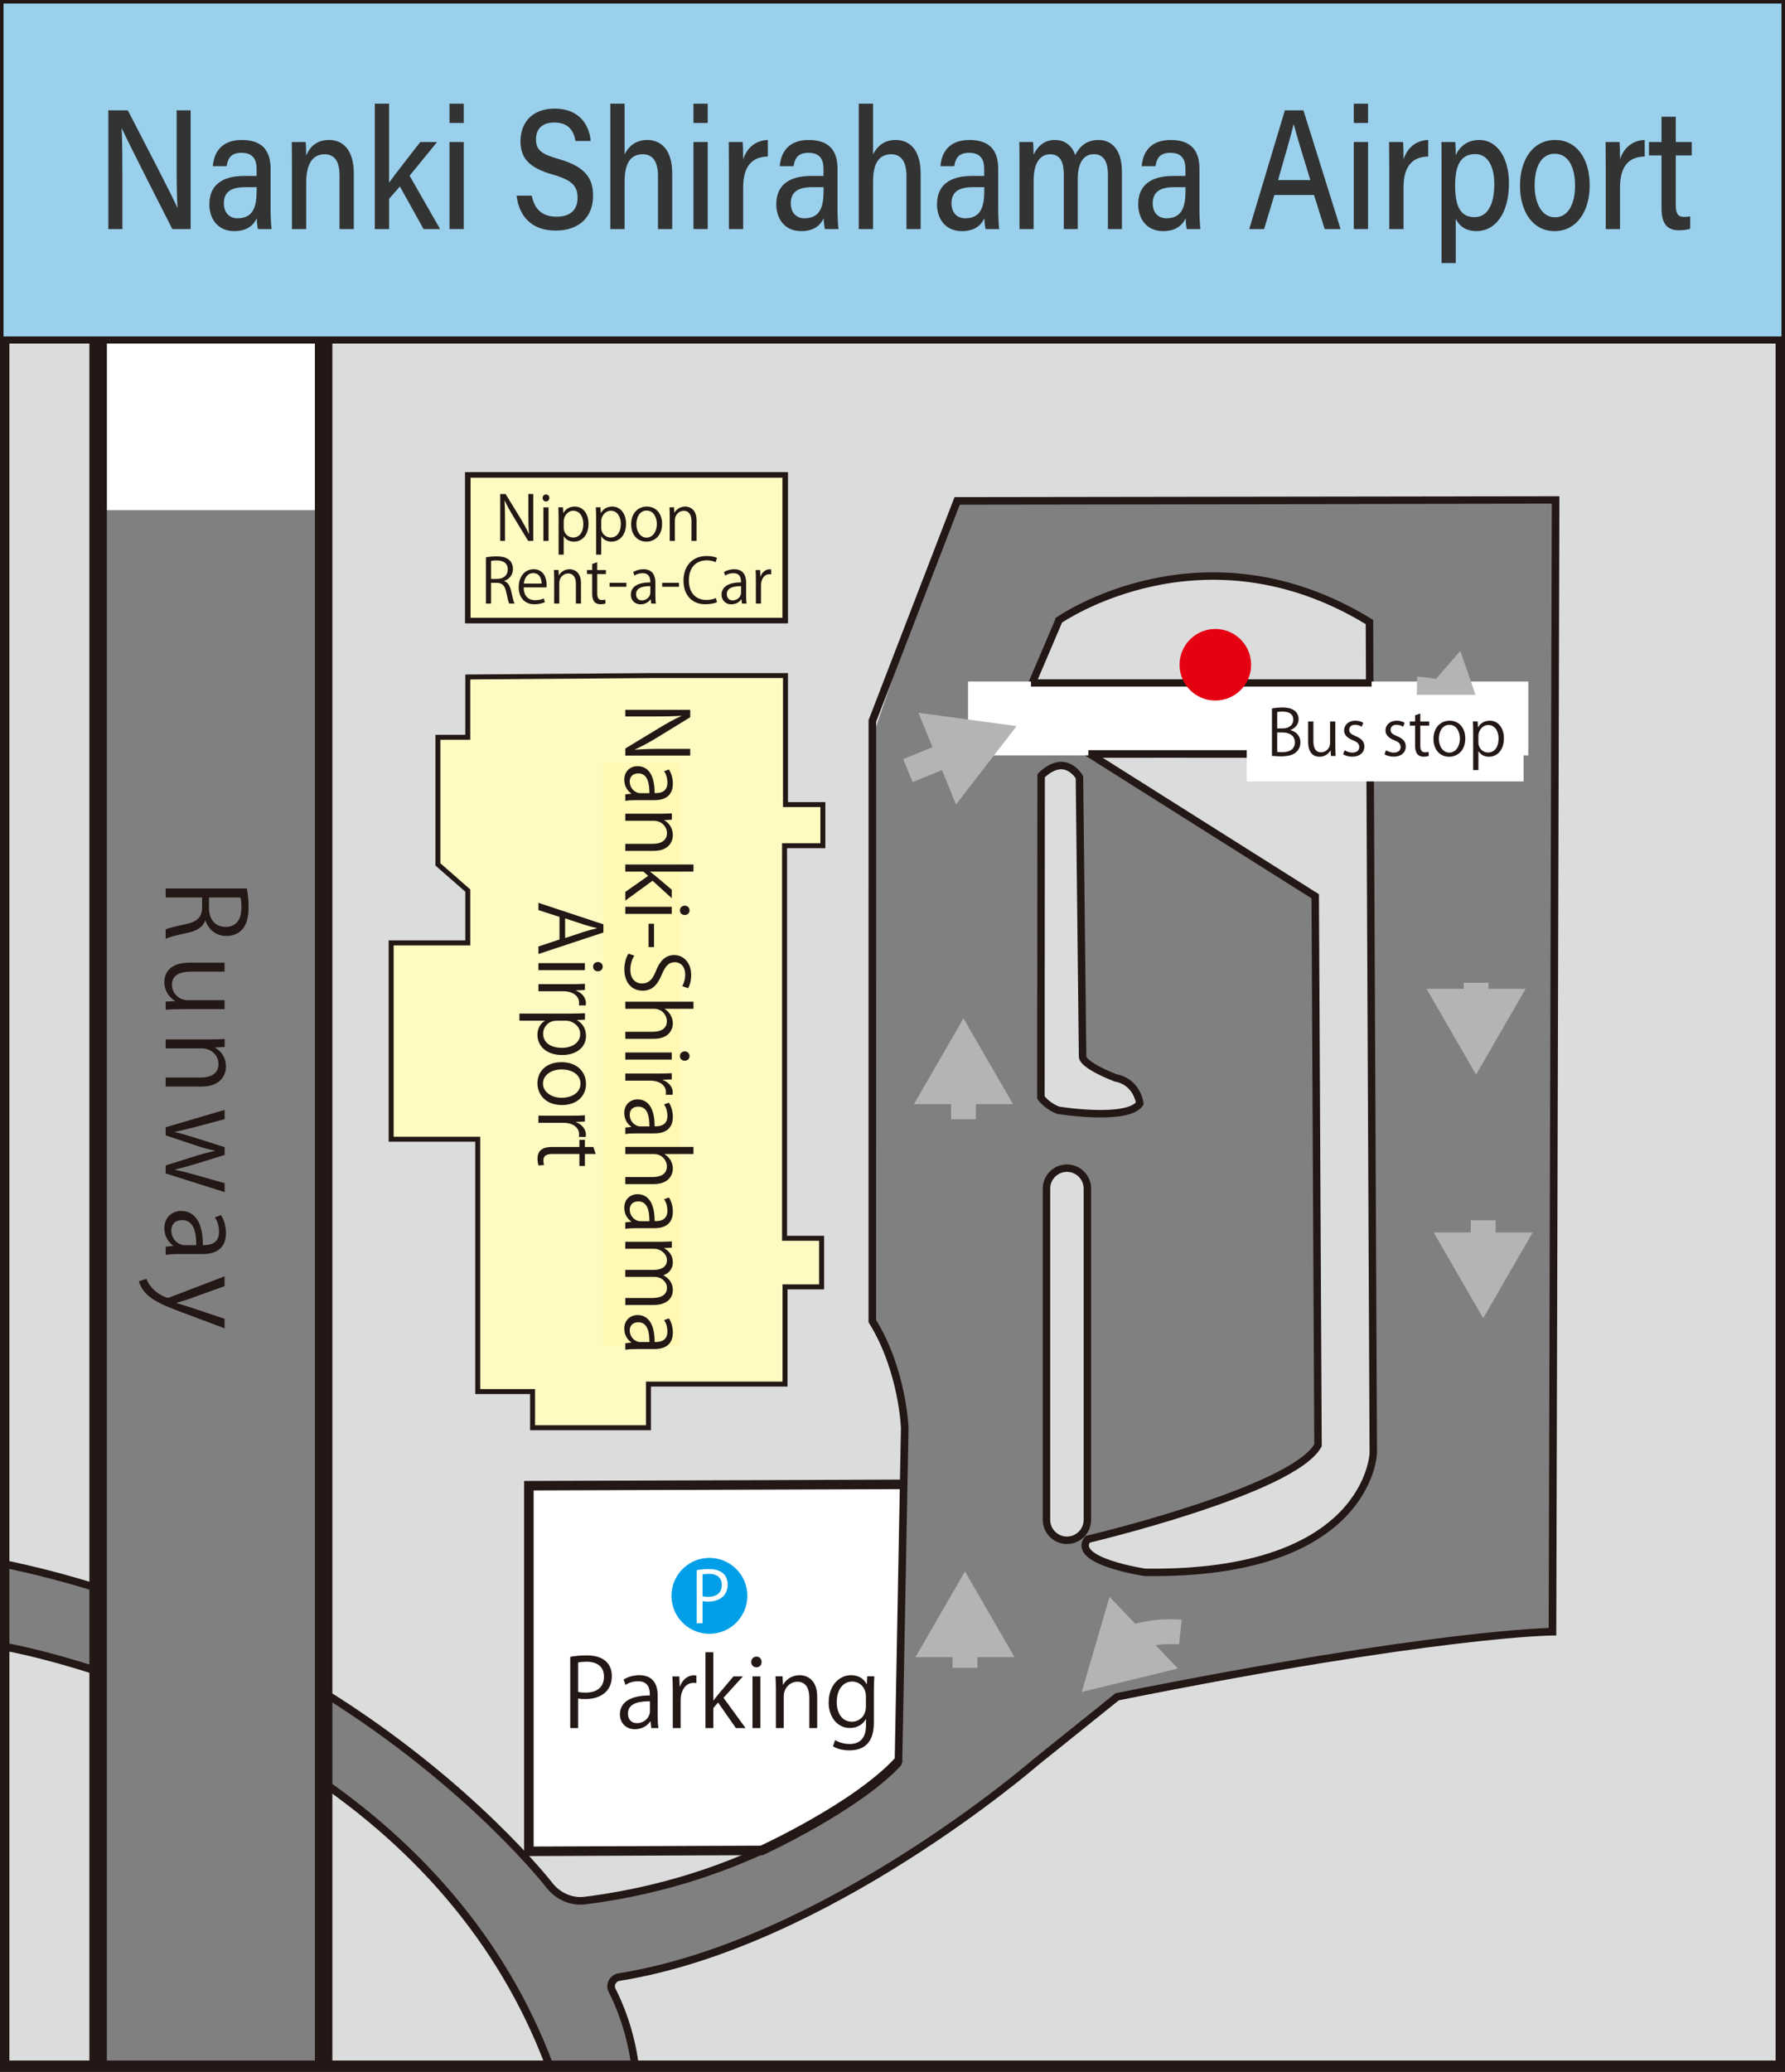
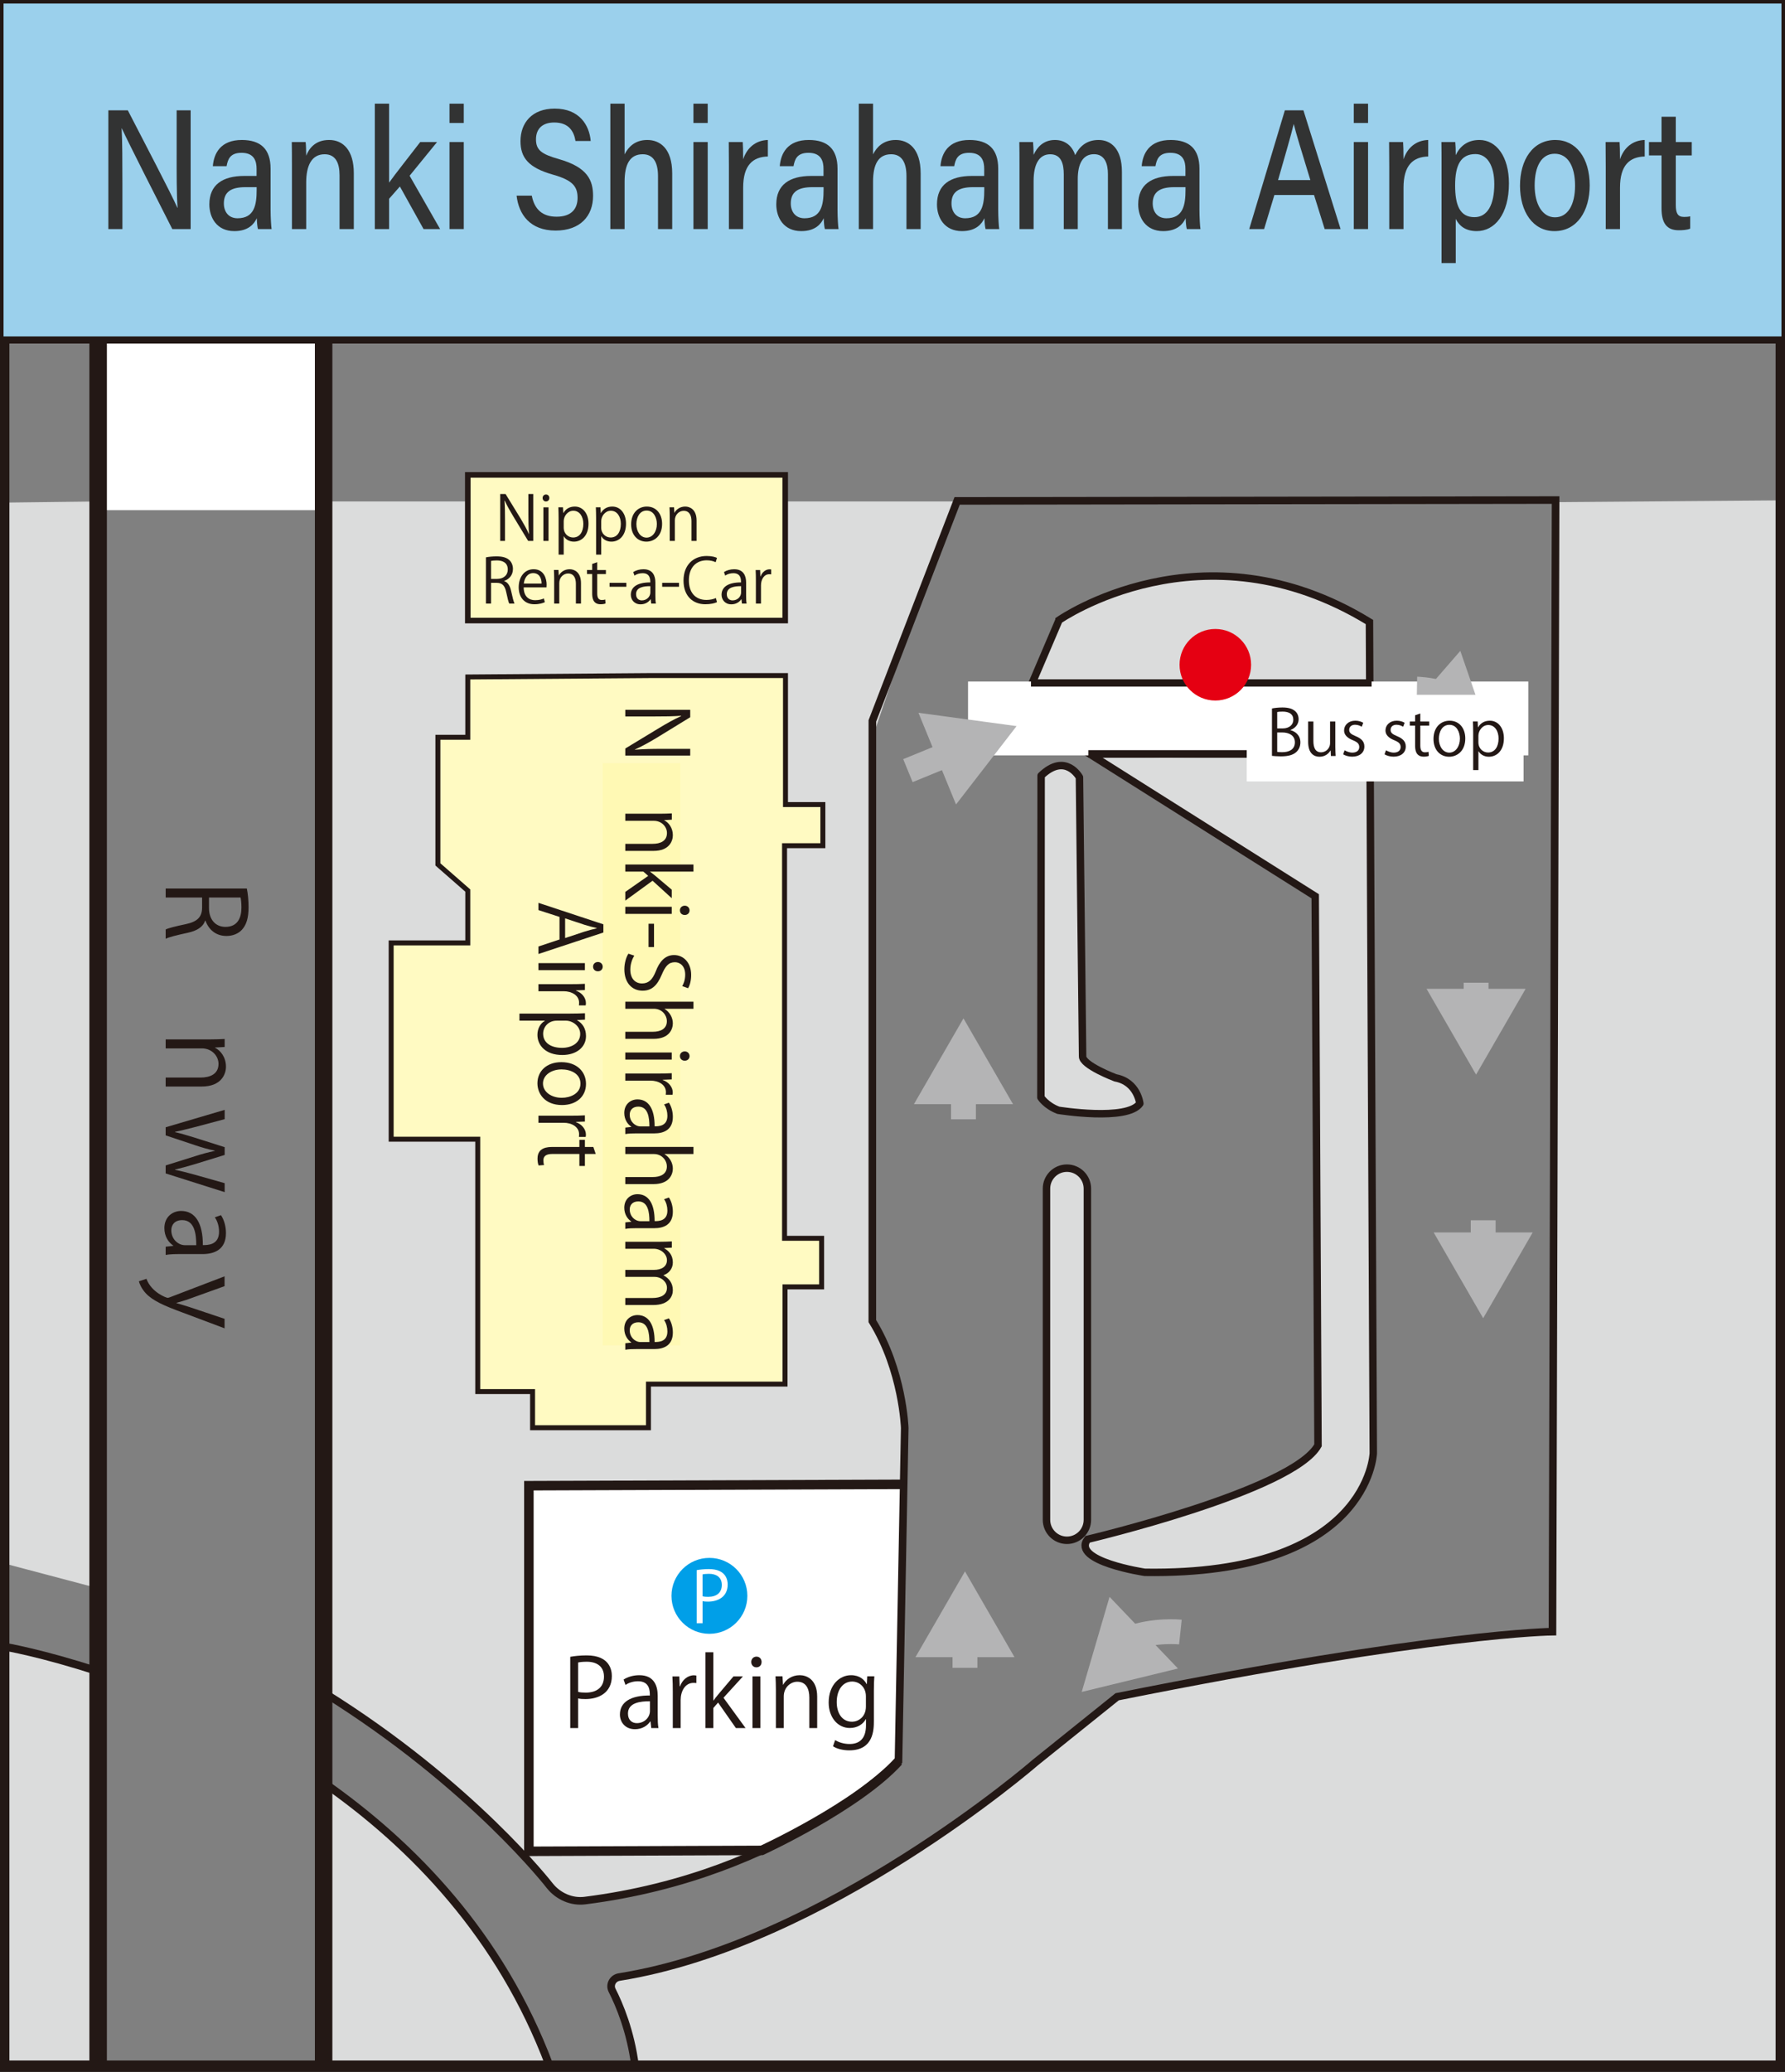
<svg xmlns="http://www.w3.org/2000/svg" id="_レイヤー_2" width="237" height="275" version="1.1" viewBox="0 0 237 275">
  <rect x="0" y="0" width="237" height="275" fill="#808080" stroke="none" />
  <defs>
    <style>
      .st0 {
        stroke-width: .992px;
      }

      .st0, .st1, .st2, .st3, .st4, .st5, .st6, .st7, .st8, .st9, .st10, .st11, .st12 {
        stroke: #231815;
      }

      .st0, .st3, .st13, .st9 {
        fill: #dbdcdc;
      }

      .st0, .st9 {
        stroke-linejoin: round;
      }

      .st14 {
        fill: #323333;
      }

      .st15 {
        fill: #231815;
      }

      .st1 {
        stroke-width: 1.009px;
      }

      .st1, .st2, .st3, .st4, .st5, .st6, .st7, .st8, .st10, .st11, .st12, .st16 {
        stroke-miterlimit: 10;
      }

      .st1, .st4, .st5, .st6, .st11, .st12, .st16 {
        fill: none;
      }

      .st2 {
        fill: #9bd0ec;
        stroke-width: .936px;
      }

      .st3, .st9 {
        stroke-width: .989px;
      }

      .st17, .st7 {
        fill: #fff;
      }

      .st4 {
        stroke-width: 1.045px;
      }

      .st5 {
        stroke-width: 2.322px;
      }

      .st18 {
        fill: #b4b4b5;
      }

      .st6 {
        stroke-width: 1.732px;
      }

      .st7 {
        stroke-width: 1.262px;
      }

      .st19 {
        fill: #009fe8;
      }

      .st8 {
        stroke-width: .659px;
      }

      .st8, .st10 {
        fill: #fffac2;
      }

      .st10 {
        stroke-width: .739px;
      }

      .st11 {
        stroke-width: .968px;
      }

      .st20 {
        fill: #fff9b4;
      }

      .st12 {
        stroke-width: 2.324px;
      }

      .st21 {
        fill: #c8c9ca;
      }

      .st22 {
        fill: #e50012;
      }

      .st16 {
        stroke: #b4b4b5;
        stroke-width: 3.297px;
      }
    </style>
  </defs>
-   <rect class="st13" x=".042" y="45.225" width="236.574" height="21.682" />
  <rect class="st17" x="13.618" y="45.523" width="28.749" height="22.191" />
  <path class="st13" d="M43.16,66.558l.061,158.235s15.896,9.767,29.068,24.631c0,0,2.026,3.349,5.597,2.811,0,0,20.128-3.1,30.078-10.143,0,0,9.504-5.839,11.331-8.32l.83-44.235s-.791-9.031-4.303-14.19l.052-77.539,6.45-18.977,4.586-12.272H43.16Z" />
  <path class="st13" d="M43.041,237.027l.148,36.896.323.262,29.199-.232s-5.499-13.571-11.2-20.045c0,0-11.481-13.59-18.471-16.88h.001Z" />
  <path class="st13" d="M.382,218.57s5.857.967,12.332,3.181l-.046,52.382H.546l-.164-55.564H.382Z" />
  <polygon class="st13" points=".382 66.713 .382 207.469 12.728 210.733 12.728 66.561 .382 66.713" />
  <path class="st13" d="M206.541,66.65l-.136,49.468-.101,36.779-.086,31.138-.07,25.439-.02,7.096s-29.73,2.249-57.798,8.641c0,0-37.982,34.063-65.671,37.128,0,0-2.338.009-1.222,2.169,0,0,2.233,4.204,2.879,9.85h152.302V66.41l-30.076.239h0Z" />
  <path class="st0" d="M138.232,102.953l-.028,42.706s.669,1.079,2.316,1.708c0,0,9.157,1.487,10.819-.896,0,0-.31-2.863-3.23-3.407,0,0-4.463-1.683-4.37-2.882l-.417-37.01s-1.837-3.354-5.091-.219h.001Z" />
  <path class="st4" d="M42.878,236.542c12.028,8.389,23.602,20.434,30.042,37.531" />
  <path class="st4" d="M42.878,236.542" />
  <path class="st4" d="M.615,218.57s4.961.84,12.372,3.271" />
  <rect class="st6" x=".382" y="44.728" width="236.235" height="229.63" />
  <polygon class="st8" points="86.427 89.668 104.292 89.668 104.292 106.79 109.255 106.79 109.255 112.249 104.168 112.249 104.168 164.357 109.09 164.357 109.09 170.808 104.23 170.808 104.23 183.711 86.096 183.711 86.096 189.501 70.711 189.501 70.711 184.704 63.433 184.704 63.433 151.206 51.936 151.206 51.936 125.152 62.109 125.152 62.109 118.204 58.139 114.73 58.139 97.857 62.109 97.857 62.109 89.854 86.427 89.668" />
  <path class="st9" d="M141.661,155.048h0c1.498,0,2.714,1.216,2.714,2.714v43.965c0,1.498-1.216,2.714-2.714,2.714h0c-1.498,0-2.715-1.217-2.715-2.715v-43.963c0-1.498,1.217-2.715,2.715-2.715Z" />
  <rect class="st20" x="80.02" y="101.295" width="10.301" height="77.272" />
  <g>
    <path class="st15" d="M83.022,100.289v-.94l4.537-2.75c.962-.576,1.924-1.131,2.874-1.549l-.011-.046c-1.097.079-2.105.091-3.598.091h-3.802v-.883h8.622v.984l-4.537,2.783c-1.03.612-1.924,1.109-2.818,1.505l.011.023c1.199-.091,2.229-.113,3.587-.113h3.756v.894h-8.622.001Z" />
-     <path class="st15" d="M84.494,106.206c-.51,0-1.042.012-1.472.091v-.86l.792-.091v-.034c-.486-.317-.927-.95-.927-1.821,0-1.176.86-1.799,1.754-1.799,1.483,0,2.286,1.291,2.275,3.576.52,0,1.697,0,1.697-1.404,0-.531-.148-1.086-.441-1.504l.644-.227c.329.498.521,1.188.521,1.878,0,1.743-1.234,2.195-2.456,2.195,0,0-2.387,0-2.387,0ZM86.224,105.279c0-1.165-.17-2.626-1.471-2.626-.792,0-1.143.499-1.143,1.064,0,.916.702,1.562,1.448,1.562h1.166Z" />
    <path class="st15" d="M83.022,112.939v-.939h3.644c1.006,0,1.889-.362,1.889-1.437,0-.804-.679-1.618-1.754-1.618h-3.779v-.94h4.583c.634,0,1.097-.022,1.596-.045v.836l-1.007.057v.023c.6.305,1.143,1.018,1.143,1.98,0,.769-.464,2.081-2.558,2.081h-3.756v.002Z" />
    <path class="st15" d="M83.022,119.535v-1.154l3.044-2.128-.645-.565h-2.399v-.94h9.052v.94h-5.759v.022c.214.148.486.362.69.532l2.184,1.845v1.131l-2.546-2.319-3.621,2.637h0Z" />
    <path class="st15" d="M83.022,121.3v-.94h6.166v.94h-6.166ZM90.275,120.824c0-.362.283-.611.645-.611.351,0,.634.26.634.622,0,.373-.283.611-.634.611-.395,0-.645-.26-.645-.622Z" />
    <path class="st15" d="M86.835,122.611v3.09h-.724v-3.09h.724Z" />
    <path class="st15" d="M90.58,130.883c.159-.249.396-.792.396-1.516,0-1.199-.735-1.653-1.357-1.653-.85,0-1.279.521-1.766,1.675-.588,1.392-1.301,2.105-2.534,2.105-1.368,0-2.421-.996-2.421-2.851,0-.781.238-1.629.543-2.06l.781.261c-.305.463-.532,1.154-.532,1.855,0,1.155.623,1.834,1.55,1.834.849,0,1.369-.464,1.821-1.584.486-1.302,1.245-2.185,2.432-2.185,1.313,0,2.275,1.064,2.275,2.637,0,.815-.203,1.437-.408,1.765l-.781-.282h0Z" />
    <path class="st15" d="M83.022,137.887v-.939h3.644c1.006,0,1.878-.362,1.878-1.426,0-.724-.6-1.629-1.731-1.629h-3.791v-.94h9.052v.94h-3.835v.022c.679.408,1.097,1.154,1.097,1.912s-.464,2.059-2.558,2.059h-3.756Z" />
    <path class="st15" d="M83.022,140.637v-.94h6.166v.94h-6.166ZM90.275,140.162c0-.362.283-.611.645-.611.351,0,.634.26.634.622,0,.373-.283.611-.634.611-.395,0-.645-.26-.645-.622Z" />
    <path class="st15" d="M88.396,145.309c.011-.102.023-.203.023-.34,0-1.017-1.007-1.538-2.048-1.538h-3.35v-.94h4.323c.656,0,1.256-.011,1.844-.045v.825l-1.187.046v.034c.769.271,1.324.916,1.324,1.674,0,.102-.023.181-.034.283h-.895Z" />
    <path class="st15" d="M84.494,150.434c-.51,0-1.042.011-1.472.091v-.86l.792-.091v-.033c-.486-.318-.927-.951-.927-1.822,0-1.176.86-1.798,1.754-1.798,1.483,0,2.286,1.289,2.275,3.575.52,0,1.697,0,1.697-1.403,0-.532-.148-1.086-.441-1.505l.644-.227c.329.498.521,1.187.521,1.878,0,1.743-1.234,2.195-2.456,2.195h-2.387,0ZM86.224,149.507c0-1.165-.17-2.626-1.471-2.626-.792,0-1.143.499-1.143,1.064,0,.916.702,1.562,1.448,1.562h1.166Z" />
    <path class="st15" d="M83.022,157.167v-.939h3.644c1.006,0,1.878-.362,1.878-1.426,0-.724-.6-1.629-1.731-1.629h-3.791v-.94h9.052v.94h-3.835v.022c.679.408,1.097,1.154,1.097,1.912s-.464,2.059-2.558,2.059h-3.756Z" />
    <path class="st15" d="M84.494,163.017c-.51,0-1.042.012-1.472.091v-.86l.792-.091v-.034c-.486-.317-.927-.95-.927-1.821,0-1.176.86-1.799,1.754-1.799,1.483,0,2.286,1.291,2.275,3.576.52,0,1.697,0,1.697-1.404,0-.531-.148-1.086-.441-1.504l.644-.227c.329.498.521,1.188.521,1.878,0,1.743-1.234,2.195-2.456,2.195h-2.387,0ZM86.224,162.089c0-1.165-.17-2.626-1.471-2.626-.792,0-1.143.499-1.143,1.064,0,.916.702,1.562,1.448,1.562h1.166Z" />
    <path class="st15" d="M83.022,173.211v-.927h3.564c1.199,0,1.969-.43,1.969-1.357,0-.759-.713-1.448-1.652-1.448h-3.882v-.928h3.802c.985,0,1.731-.419,1.731-1.289,0-.803-.792-1.516-1.754-1.516h-3.779v-.928h4.583c.634,0,1.086-.022,1.596-.045v.825l-.996.057v.034c.6.339,1.132.905,1.132,1.878,0,.803-.498,1.426-1.234,1.686v.022c.736.408,1.234,1.03,1.234,1.98,0,.759-.486,1.957-2.602,1.957h-3.712Z" />
    <path class="st15" d="M84.494,179.06c-.51,0-1.042.011-1.472.091v-.86l.792-.091v-.033c-.486-.318-.927-.951-.927-1.822,0-1.176.86-1.798,1.754-1.798,1.483,0,2.286,1.289,2.275,3.575.52,0,1.697,0,1.697-1.403,0-.532-.148-1.086-.441-1.505l.644-.227c.329.498.521,1.187.521,1.878,0,1.743-1.234,2.195-2.456,2.195h-2.387,0ZM86.224,178.132c0-1.165-.17-2.626-1.471-2.626-.792,0-1.143.499-1.143,1.064,0,.916.702,1.562,1.448,1.562h1.166Z" />
    <path class="st15" d="M71.492,126.622v-.995l2.794-.928v-2.998l-2.794-.905v-.962l8.622,2.851v1.086s-8.622,2.851-8.622,2.851ZM75.033,124.507l2.558-.849c.589-.181,1.132-.328,1.64-.441v-.034c-.521-.113-1.064-.271-1.607-.43l-2.591-.86v2.613h0Z" />
    <path class="st15" d="M71.492,128.773v-.94h6.166v.94h-6.166ZM78.745,128.297c0-.362.283-.611.645-.611.35,0,.633.26.633.622,0,.373-.283.611-.633.611-.396,0-.645-.26-.645-.622Z" />
    <path class="st15" d="M76.867,133.445c.011-.102.022-.203.022-.34,0-1.017-1.007-1.538-2.048-1.538h-3.349v-.94h4.322c.656,0,1.256-.011,1.845-.045v.825l-1.188.046v.034c.77.271,1.324.916,1.324,1.674,0,.102-.022.181-.033.283h-.895Z" />
    <path class="st15" d="M76.618,135.414c.758.43,1.187,1.143,1.187,2.105,0,1.459-1.255,2.511-3.145,2.511-2.262,0-3.304-1.323-3.304-2.681,0-.814.374-1.494.985-1.856v-.022h-3.372v-.94h6.709c.803,0,1.426-.022,1.991-.045v.849l-1.052.057v.022h.001ZM73.947,135.471c-1.198,0-1.833.894-1.833,1.731,0,1.211,1.041,1.878,2.512,1.878,1.278,0,2.41-.645,2.41-1.845,0-1.052-1.018-1.765-1.912-1.765h-1.177Z" />
    <path class="st15" d="M74.627,146.671c-2.297,0-3.271-1.516-3.271-2.885,0-1.584,1.188-2.806,3.18-2.806,2.105,0,3.27,1.313,3.27,2.885,0,1.686-1.289,2.806-3.179,2.806ZM77.07,143.831c0-1.335-1.313-1.889-2.5-1.889-1.369,0-2.478.758-2.478,1.867,0,1.12,1.108,1.9,2.5,1.9,1.097,0,2.478-.532,2.478-1.878h0Z" />
    <path class="st15" d="M76.867,150.902c.011-.102.022-.203.022-.34,0-1.017-1.007-1.538-2.048-1.538h-3.349v-.94h4.322c.656,0,1.256-.011,1.845-.045v.825l-1.188.046v.034c.77.271,1.324.916,1.324,1.674,0,.102-.022.181-.033.283h-.895Z" />
    <path class="st15" d="M78.778,152.237l.318.928h-1.437v1.595h-.735v-1.595h-3.564c-.781,0-1.211.238-1.211.837,0,.282.033.475.09.633l-.724.057c-.09-.203-.147-.52-.147-.916,0-1.494,1.357-1.539,2.014-1.539h3.542v-.95h.735v.95h1.12,0Z" />
  </g>
  <rect class="st10" x="62.11" y="63.032" width="42.144" height="19.335" />
  <g>
    <path class="st15" d="M70.8,71.794h-.678l-1.985-3.277c-.417-.694-.817-1.389-1.12-2.074l-.032.008c.057.792.065,1.519.065,2.598v2.745h-.637v-6.226h.711l2.01,3.277c.442.743.801,1.389,1.087,2.034l.016-.008c-.066-.866-.082-1.609-.082-2.59v-2.712h.645v6.226h0Z" />
    <path class="st15" d="M72.486,66.557c-.261,0-.441-.204-.441-.466,0-.253.188-.457.449-.457.27,0,.442.204.442.457,0,.286-.188.466-.45.466ZM72.829,71.794h-.679v-4.453h.679v4.453Z" />
    <path class="st15" d="M74.805,68.093c.31-.547.825-.858,1.519-.858,1.054,0,1.814.907,1.814,2.272,0,1.634-.957,2.386-1.937,2.386-.589,0-1.078-.27-1.34-.711h-.016v2.434h-.678v-4.844c0-.581-.017-1.03-.033-1.438h.613l.041.76h.017ZM74.845,70.021c0,.866.645,1.323,1.25,1.323.874,0,1.356-.751,1.356-1.813,0-.923-.465-1.741-1.332-1.741-.76,0-1.274.736-1.274,1.382v.85h0Z" />
    <path class="st15" d="M79.784,68.093c.31-.547.825-.858,1.519-.858,1.054,0,1.814.907,1.814,2.272,0,1.634-.957,2.386-1.937,2.386-.589,0-1.078-.27-1.34-.711h-.016v2.434h-.678v-4.844c0-.581-.017-1.03-.033-1.438h.613l.041.76h.017ZM79.824,70.021c0,.866.645,1.323,1.25,1.323.874,0,1.356-.751,1.356-1.813,0-.923-.465-1.741-1.332-1.741-.76,0-1.274.736-1.274,1.382v.85h0Z" />
    <path class="st15" d="M87.908,69.531c0,1.659-1.094,2.362-2.083,2.362-1.144,0-2.026-.859-2.026-2.296,0-1.52.948-2.362,2.083-2.362,1.218,0,2.026.931,2.026,2.296ZM85.858,67.766c-.965,0-1.364.948-1.364,1.806,0,.988.547,1.789,1.348,1.789.808,0,1.372-.801,1.372-1.806,0-.792-.384-1.789-1.356-1.789Z" />
    <path class="st15" d="M92.487,71.794h-.678v-2.631c0-.727-.262-1.364-1.038-1.364-.581,0-1.168.49-1.168,1.266v2.729h-.679v-3.309c0-.457-.016-.792-.032-1.152h.605l.04.727h.016c.22-.433.735-.825,1.43-.825.555,0,1.503.335,1.503,1.847v2.712h0Z" />
    <path class="st15" d="M66.945,77.13c.482.156.768.621.915,1.3.196.898.335,1.445.457,1.683h-.703c-.097-.18-.237-.727-.399-1.504-.18-.866-.523-1.25-1.258-1.25h-.761v2.754h-.678v-6.136c.384-.082.923-.13,1.413-.13.809,0,1.34.163,1.708.507.294.269.465.694.465,1.16,0,.825-.499,1.356-1.16,1.593v.024h.001ZM65.998,76.836c.866,0,1.422-.49,1.422-1.241,0-.923-.695-1.21-1.454-1.21-.368,0-.629.032-.769.066v2.385s.801,0,.801,0Z" />
    <path class="st15" d="M72.342,79.925c-.254.122-.719.278-1.398.278-1.299,0-2.074-.915-2.074-2.247,0-1.397.784-2.402,1.985-2.402,1.372,0,1.723,1.258,1.723,2.035,0,.155-.008.269-.016.375h-3.031c.008,1.234.711,1.699,1.511,1.699.556,0,.891-.114,1.169-.229l.13.491h0ZM71.909,77.457c.008-.604-.246-1.389-1.12-1.389-.817,0-1.176.777-1.242,1.389h2.362Z" />
    <path class="st15" d="M77.142,80.113h-.679v-2.631c0-.727-.261-1.364-1.038-1.364-.58,0-1.168.49-1.168,1.266v2.729h-.678v-3.309c0-.457-.017-.792-.033-1.152h.605l.041.727h.016c.22-.433.735-.825,1.429-.825.556,0,1.504.335,1.504,1.847v2.712h0Z" />
    <path class="st15" d="M78.625,74.851l.67-.229v1.038h1.152v.531h-1.152v2.574c0,.563.172.874.605.874.204,0,.343-.024.457-.065l.041.523c-.148.065-.376.106-.662.106-1.078,0-1.11-.981-1.11-1.454v-2.558h-.687v-.531h.687v-.809h0Z" />
    <path class="st15" d="M80.934,77.359h2.23v.523h-2.23v-.523Z" />
    <path class="st15" d="M87.018,79.051c0,.367.008.751.065,1.062h-.621l-.065-.572h-.025c-.229.352-.686.671-1.315.671-.85,0-1.3-.621-1.3-1.266,0-1.071.931-1.651,2.582-1.642,0-.376,0-1.226-1.013-1.226-.383,0-.784.106-1.086.319l-.164-.465c.36-.238.859-.376,1.356-.376,1.258,0,1.586.891,1.586,1.773v1.724-.002ZM86.347,77.801c-.841,0-1.895.122-1.895,1.062,0,.571.359.825.768.825.662,0,1.128-.507,1.128-1.046v-.841h0Z" />
    <path class="st15" d="M87.92,77.359h2.231v.523h-2.231v-.523Z" />
    <path class="st15" d="M95.197,79.925c-.285.139-.841.278-1.551.278-1.602,0-2.893-1.038-2.893-3.145,0-2.011,1.25-3.261,3.072-3.261.743,0,1.177.156,1.372.254l-.179.571c-.286-.139-.687-.253-1.177-.253-1.413,0-2.377.948-2.377,2.663,0,1.634.882,2.598,2.336,2.598.474,0,.94-.106,1.25-.253l.147.547h0Z" />
    <path class="st15" d="M99.065,79.051c0,.367.008.751.066,1.062h-.621l-.066-.572h-.024c-.229.352-.687.671-1.316.671-.85,0-1.299-.621-1.299-1.266,0-1.071.931-1.651,2.582-1.642,0-.376,0-1.226-1.013-1.226-.384,0-.785.106-1.087.319l-.163-.465c.359-.238.858-.376,1.356-.376,1.258,0,1.585.891,1.585,1.773v1.724-.002ZM98.396,77.801c-.841,0-1.895.122-1.895,1.062,0,.571.359.825.768.825.661,0,1.128-.507,1.128-1.046v-.841h0Z" />
    <path class="st15" d="M102.395,76.232c-.074-.008-.147-.017-.245-.017-.735,0-1.111.727-1.111,1.48v2.418h-.678v-3.121c0-.474-.008-.907-.033-1.332h.597l.032.858h.025c.195-.555.661-.956,1.209-.956.074,0,.13.016.204.024,0,0,0,.646,0,.646Z" />
  </g>
  <path class="st7" d="M120.031,197.016l-49.81.179v48.529l30.918-.122s12.689-5.825,18.156-11.831" />
  <g>
    <line class="st16" x1="128.123" y1="221.37" x2="128.123" y2="218.032" />
    <polygon class="st18" points="134.699 219.956 128.124 208.569 121.548 219.956 134.699 219.956" />
  </g>
  <g>
    <line class="st16" x1="127.923" y1="148.565" x2="127.923" y2="144.628" />
    <polygon class="st18" points="134.499 146.552 127.923 135.165 121.348 146.552 134.499 146.552" />
  </g>
  <g>
    <line class="st16" x1="196.927" y1="161.966" x2="196.927" y2="165.504" />
    <polygon class="st18" points="190.351 163.58 196.926 174.967 203.502 163.58 190.351 163.58" />
  </g>
  <g>
    <line class="st16" x1="195.985" y1="130.435" x2="195.985" y2="133.173" />
    <polygon class="st18" points="189.409 131.249 195.984 142.636 202.56 131.249 189.409 131.249" />
  </g>
  <g>
    <path class="st16" d="M156.725,216.62s-3.429-.364-6.816.869" />
    <polygon class="st18" points="147.318 211.95 143.623 224.57 156.4 221.461 147.318 211.95" />
  </g>
-   <path class="st1" d="M13.04,210.831c-4.139-1.305-8.482-2.442-13.025-3.362" />
  <path class="st1" d="M13.04,210.831" />
  <path class="st1" d="M84.32,274.223c-.591-4.628-2.087-8.157-3.045-10.036-.387-.759.096-1.639.937-1.774,27.478-4.399,55.203-28.435,55.203-28.435.015-.017.016-.016.034-.03l10.88-8.738c42.455-8.515,57.798-8.641,57.798-8.641l.414-150.198-79.459.113-11.256,29.198-.005,79.663c4.05,6.546,4.303,14.19,4.303,14.19l-.83,44.235s-14.789,15.111-41.634,18.492c-1.761.222-3.52-.556-4.638-1.934,0,0-10.319-13.403-29.982-25.648" />
  <line class="st12" x1="13.03" y1="274.133" x2="13.03" y2="45.376" />
  <line class="st5" x1="42.969" y1="45.376" x2="42.969" y2="274.185" />
  <g>
    <path class="st15" d="M27.234,122.194c-.273.847-1.091,1.348-2.282,1.607-1.579.344-2.54.588-2.956.803v-1.234c.316-.172,1.277-.416,2.641-.703,1.521-.316,2.195-.918,2.195-2.21v-1.334h-4.835v-1.191h10.776c.144.675.23,1.621.23,2.482,0,1.421-.287,2.353-.89,3-.473.516-1.22.817-2.037.817-1.449,0-2.382-.875-2.798-2.037h-.044ZM27.75,120.529c0,1.521.862,2.496,2.182,2.496,1.621,0,2.124-1.219,2.124-2.554,0-.645-.058-1.104-.115-1.348h-4.19v1.406h0Z" />
-     <path class="st15" d="M24.077,133.943c-.803,0-1.478.043-2.08.072v-1.076l1.234-.057v-.043c-.617-.359-1.406-1.162-1.406-2.497,0-1.176.675-2.568,3.372-2.568h4.62v1.19h-4.405c-1.521,0-2.583.445-2.583,1.751,0,.932.746,2.038,2.124,2.038h4.864v1.19s-5.74,0-5.74,0Z" />
    <path class="st15" d="M21.996,144.215v-1.19h4.621c1.276,0,2.396-.459,2.396-1.822,0-1.019-.861-2.052-2.224-2.052h-4.793v-1.191h5.811c.804,0,1.392-.028,2.024-.057v1.062l-1.277.071v.029c.761.387,1.449,1.292,1.449,2.511,0,.975-.589,2.64-3.243,2.64h-4.764Z" />
    <path class="st15" d="M29.831,158.232l-7.835-2.483v-1.062l3.932-1.234c.889-.287,1.679-.502,2.582-.689v-.042c-.932-.187-1.751-.431-2.597-.718l-3.917-1.306v-1.076l7.835-2.31v1.234l-4.104,1.09c-.875.215-1.679.431-2.482.589v.043c.775.172,1.621.43,2.468.689l4.118,1.306v1.033l-4.046,1.248c-.918.273-1.751.503-2.54.689v.043c.775.144,1.592.359,2.525.617l4.061,1.148v1.191h0Z" />
    <path class="st15" d="M23.862,166.451c-.646,0-1.321.014-1.866.115v-1.09l1.004-.115v-.042c-.617-.403-1.176-1.206-1.176-2.311,0-1.492,1.09-2.281,2.224-2.281,1.88,0,2.899,1.635,2.884,4.534.659,0,2.152,0,2.152-1.779,0-.675-.187-1.377-.559-1.908l.817-.287c.417.631.66,1.506.66,2.382,0,2.21-1.565,2.783-3.114,2.783h-3.027,0ZM26.057,165.275c0-1.478-.215-3.329-1.865-3.329-1.004,0-1.449.632-1.449,1.349,0,1.162.89,1.98,1.837,1.98h1.478-.001Z" />
    <path class="st15" d="M29.816,176.307l-5.538-2.08c-2.54-.932-4.003-1.593-4.921-2.568-.603-.66-.847-1.306-.918-1.593l1.004-.33c.675,1.821,2.655,2.525,2.813,2.525.072,0,.186-.029.33-.087l7.231-2.769v1.306l-4.749,1.708c-.545.2-1.162.373-1.635.502v.043c.473.128,1.062.316,1.665.502l4.72,1.579v1.262h-.002Z" />
  </g>
  <path class="st21" d="M13.373,66.561" />
  <g>
    <path class="st15" d="M75.714,219.907c.554-.1,1.283-.189,2.176-.189,3.095,0,3.346,1.988,3.346,2.743,0,2.251-1.798,3.056-3.496,3.056-.365,0-.692-.012-.981-.088v3.937h-1.045v-9.459ZM76.759,224.561c.264.076.604.1,1.006.1,1.509,0,2.427-.754,2.427-2.126s-.981-1.974-2.289-1.974c-.529,0-.918.051-1.145.1v3.9h0Z" />
    <path class="st15" d="M87.326,227.731c0,.566.012,1.157.1,1.635h-.956l-.1-.881h-.038c-.352.541-1.057,1.032-2.025,1.032-1.309,0-2-.956-2-1.95,0-1.648,1.434-2.541,3.975-2.527,0-.58,0-1.887-1.56-1.887-.591,0-1.208.164-1.673.491l-.252-.717c.554-.365,1.321-.579,2.088-.579,1.937,0,2.44,1.371,2.44,2.73v2.654h0ZM86.295,225.806c-1.296,0-2.919.189-2.919,1.635,0,.881.554,1.27,1.183,1.27,1.018,0,1.736-.78,1.736-1.61v-1.296h0Z" />
    <path class="st15" d="M92.46,223.391c-.113-.012-.227-.025-.377-.025-1.132,0-1.711,1.12-1.711,2.277v3.724h-1.044v-4.805c0-.729-.012-1.397-.051-2.05h.918l.051,1.321h.037c.302-.856,1.019-1.473,1.862-1.473.113,0,.201.025.315.038v.993h0Z" />
    <path class="st15" d="M98.99,229.366h-1.282l-2.366-3.384-.629.717v2.667h-1.044v-10.063h1.044v6.403h.025c.164-.24.403-.541.592-.768l2.05-2.427h1.258l-2.579,2.83,2.931,4.025h0Z" />
    <path class="st15" d="M100.426,221.304c-.403,0-.68-.315-.68-.717,0-.39.289-.705.692-.705.415,0,.68.315.68.705,0,.44-.289.717-.692.717ZM100.954,229.366h-1.044v-6.855h1.044v6.855Z" />
    <path class="st15" d="M108.501,229.366h-1.044v-4.051c0-1.12-.403-2.101-1.598-2.101-.893,0-1.798.754-1.798,1.95v4.201h-1.044v-5.094c0-.705-.025-1.221-.051-1.774h.93l.063,1.12h.025c.34-.666,1.133-1.27,2.202-1.27.856,0,2.314.516,2.314,2.843v4.176h0Z" />
    <path class="st15" d="M116.089,222.498c-.037.491-.063,1.044-.063,1.887v4c0,1.194-.025,3.937-3.271,3.937-.78,0-1.635-.189-2.151-.541l.277-.817c.44.264,1.106.516,1.925.516,1.257,0,2.175-.668,2.175-2.479v-.817h-.024c-.353.641-1.082,1.17-2.126,1.17-1.635,0-2.806-1.447-2.806-3.372,0-2.377,1.485-3.635,2.968-3.635,1.17,0,1.786.629,2.075,1.182h.025l.051-1.032h.945ZM114.969,225.14c0-1.195-.868-1.95-1.823-1.95-1.208,0-2.051,1.069-2.051,2.73,0,1.459.705,2.604,2.038,2.604.78,0,1.837-.592,1.837-2.013v-1.371h0Z" />
  </g>
  <g>
    <circle class="st19" cx="94.191" cy="211.816" r="5.038" />
    <path class="st17" d="M92.503,208.404c.413-.075.956-.141,1.621-.141,2.306,0,2.493,1.481,2.493,2.043,0,1.678-1.34,2.278-2.605,2.278-.272,0-.516-.01-.731-.066v2.933h-.778v-7.047ZM93.28,211.872c.197.056.45.075.75.075,1.124,0,1.808-.562,1.808-1.584s-.731-1.472-1.705-1.472c-.394,0-.685.037-.854.075v2.906h0Z" />
  </g>
  <g>
    <path class="st3" d="M140.61,82.31s19.064-13.331,41.216.251l.51,110.329s-.552,16.24-30.329,15.803c0,0-9.767-1.455-7.613-4.378,0,0,27.253-6.442,30.602-12.478l-.37-72.874-39.126-24.681s5.11-11.972,5.11-11.972Z" />
    <rect class="st17" x="128.529" y="90.46" width="74.388" height="9.801" />
    <path class="st17" d="M140.527,96.559c3.578,4.606,12.613,4.032,17.783,4.024,3.332-.005,3.338-5.184,0-5.178-3.724.006-11.568.779-14.121-2.507-2.042-2.628-5.683,1.06-3.662,3.662h0Z" />
    <line class="st11" x1="136.886" y1="90.649" x2="182.112" y2="90.649" />
    <line class="st1" x1="144.507" y1="100.073" x2="182.155" y2="100.073" />
  </g>
  <g>
    <line class="st16" x1="120.547" y1="102.287" x2="126.22" y2="99.962" />
    <polygon class="st18" points="126.933 106.777 134.976 96.375 121.946 94.608 126.933 106.777" />
  </g>
  <g>
    <path class="st16" d="M188.133,91.467s1.545.026,3.43.568" />
    <polygon class="st18" points="185.273 96.324 198.183 98.818 193.89 86.389 185.273 96.324" />
  </g>
  <circle class="st22" cx="161.363" cy="88.233" r="4.75" />
  <g>
    <rect class="st17" x="165.535" y="92.219" width="36.754" height="11.498" />
    <g>
      <path class="st15" d="M171.339,96.918c.605.143,1.318.646,1.318,1.611,0,.57-.218.973-.512,1.258-.428.42-1.117.605-2.081.605-.529,0-.923-.042-1.183-.068v-6.285c.353-.076.857-.135,1.376-.135.789,0,1.309.152,1.687.47.301.26.478.629.478,1.107,0,.629-.429,1.175-1.083,1.41v.027ZM170.323,96.683c.848,0,1.394-.487,1.394-1.142v-.008c0-.755-.554-1.082-1.427-1.082-.369,0-.588.024-.713.059v2.173s.746,0,.746,0ZM169.577,99.796c.16.033.386.041.68.041.881,0,1.67-.344,1.67-1.309,0-.957-.83-1.309-1.678-1.309h-.672v2.576h0Z" />
      <path class="st15" d="M177.295,99.124c0,.47.025.865.042,1.217h-.63l-.033-.722h-.025c-.209.361-.68.823-1.459.823-.689,0-1.503-.394-1.503-1.972v-2.702h.697v2.576c0,.89.26,1.511,1.024,1.511.546,0,1.191-.437,1.191-1.242v-2.845h.697v3.357h-.001Z" />
      <path class="st15" d="M180.8,96.464c-.168-.109-.478-.269-.889-.269-.504,0-.773.31-.773.68,0,.394.26.58.848.831.738.301,1.167.688,1.167,1.375,0,.814-.621,1.351-1.62,1.351-.453,0-.889-.125-1.199-.31l.193-.537c.243.143.637.31,1.032.31.613,0,.914-.327.914-.738,0-.428-.243-.662-.848-.906-.772-.31-1.166-.738-1.166-1.293,0-.713.57-1.301,1.494-1.301.437,0,.806.126,1.049.277l-.201.529h0Z" />
      <path class="st15" d="M186.295,96.464c-.168-.109-.478-.269-.889-.269-.504,0-.773.31-.773.68,0,.394.26.58.848.831.738.301,1.167.688,1.167,1.375,0,.814-.621,1.351-1.62,1.351-.453,0-.889-.125-1.199-.31l.193-.537c.243.143.637.31,1.032.31.613,0,.914-.327.914-.738,0-.428-.243-.662-.848-.906-.772-.31-1.166-.738-1.166-1.293,0-.713.57-1.301,1.494-1.301.436,0,.806.126,1.049.277l-.201.529h0Z" />
      <path class="st15" d="M187.889,94.937l.688-.235v1.065h1.183v.545h-1.183v2.644c0,.579.176.898.621.898.21,0,.353-.025.47-.068l.041.537c-.151.068-.385.109-.68.109-1.107,0-1.141-1.006-1.141-1.494v-2.627h-.705v-.545h.705v-.83h0Z" />
      <path class="st15" d="M194.55,98.017c0,1.703-1.125,2.425-2.14,2.425-1.174,0-2.081-.882-2.081-2.359,0-1.561.974-2.425,2.14-2.425,1.25,0,2.081.957,2.081,2.359ZM192.443,96.205c-.99,0-1.401.973-1.401,1.854,0,1.015.562,1.838,1.385,1.838.83,0,1.41-.822,1.41-1.854,0-.814-.394-1.838-1.394-1.838Z" />
      <path class="st15" d="M196.252,96.54c.319-.562.847-.882,1.561-.882,1.082,0,1.863.931,1.863,2.333,0,1.678-.982,2.451-1.989,2.451-.604,0-1.107-.277-1.375-.73h-.017v2.5h-.697v-4.976c0-.596-.016-1.057-.033-1.477h.629l.042.781h.017-.001ZM196.293,98.521c0,.889.662,1.359,1.283,1.359.898,0,1.394-.773,1.394-1.863,0-.949-.478-1.787-1.368-1.787-.78,0-1.309.754-1.309,1.418v.873Z" />
    </g>
  </g>
  <rect class="st2" y="0" width="237" height="45.122" />
  <g>
    <path class="st14" d="M14.384,30.403v-15.761h2.587c1.875,3.658,5.85,11.221,6.576,12.935h.028c-.134-1.952-.122-4.484-.122-7.061v-5.874h1.859v15.761h-2.436c-1.708-3.357-5.892-11.581-6.699-13.36h-.028c.097,1.717.104,4.496.104,7.336v6.024h-1.869Z" />
    <path class="st14" d="M35.926,27.794c0,1.06.078,2.288.136,2.609h-1.812c-.077-.252-.135-.812-.156-1.438-.346.747-1.106,1.711-2.981,1.711-2.326,0-3.316-1.785-3.316-3.549,0-2.589,1.737-3.775,4.648-3.775h1.622v-.93c0-.98-.272-2.139-1.998-2.139-1.545,0-1.816.883-1.985,1.772h-1.825c.134-1.681,1.017-3.486,3.874-3.476,2.445.011,3.794,1.172,3.794,3.823v5.393h-.001ZM34.077,24.843h-1.496c-1.896,0-2.859.627-2.859,2.156,0,1.131.649,1.972,1.815,1.972,2.242,0,2.54-1.785,2.54-3.771,0,0,0-.357,0-.357Z" />
    <path class="st14" d="M38.759,21.762c0-.999,0-2.024-.019-2.911h1.84c.048.332.076,1.466.074,1.815.38-.942,1.18-2.088,3.045-2.088s3.277,1.372,3.277,4.411v7.414h-1.894v-7.139c0-1.659-.539-2.789-1.981-2.789-1.717,0-2.446,1.483-2.446,3.75v6.178h-1.894v-8.641h-.002Z" />
    <path class="st14" d="M51.66,24.242c.808-1.143,2.799-3.644,4.136-5.391h2.234l-3.645,4.474,4.049,7.078h-2.196l-3.144-5.651-1.434,1.63v4.02h-1.894V13.761h1.894s0,10.481,0,10.481Z" />
    <path class="st14" d="M59.681,13.761h1.894v2.563h-1.894v-2.563ZM59.681,18.851h1.894v11.552h-1.894v-11.552Z" />
    <path class="st14" d="M70.608,25.972c.353,1.832,1.426,2.791,3.295,2.791,1.987,0,2.783-1.071,2.783-2.496,0-1.525-.657-2.348-3.27-3.087-3.251-.922-4.309-2.248-4.309-4.448,0-2.417,1.521-4.318,4.546-4.318,3.261,0,4.595,2.185,4.777,4.299h-2.019c-.221-1.321-.912-2.454-2.825-2.454-1.545,0-2.422.809-2.422,2.239,0,1.407.721,1.964,3.035,2.617,3.836,1.091,4.544,2.833,4.544,4.894,0,2.605-1.649,4.594-4.976,4.594-3.377,0-4.892-2.129-5.178-4.633h2.019v.002Z" />
    <path class="st14" d="M82.93,13.761v6.728c.487-.963,1.362-1.91,3.017-1.91,1.624,0,3.304,1.065,3.304,4.444v7.381h-1.885v-7.02c0-1.875-.657-2.909-2.031-2.909-1.717,0-2.405,1.363-2.405,3.649v6.28h-1.894V13.761h1.894Z" />
    <path class="st14" d="M92.07,13.761h1.894v2.563h-1.894v-2.563ZM92.07,18.851h1.894v11.552h-1.894v-11.552Z" />
    <path class="st14" d="M96.777,21.988c0-1.524-.01-2.455-.019-3.137h1.858c.027.312.056,1.264.056,2.294.499-1.516,1.645-2.517,3.279-2.567v2.195c-2.007.046-3.279,1.164-3.279,4.132v5.498h-1.894v-8.415h-.001Z" />
    <path class="st14" d="M111.199,27.794c0,1.06.078,2.288.136,2.609h-1.812c-.077-.252-.135-.812-.156-1.438-.346.747-1.106,1.711-2.981,1.711-2.326,0-3.316-1.785-3.316-3.549,0-2.589,1.737-3.775,4.648-3.775h1.622v-.93c0-.98-.272-2.139-1.998-2.139-1.545,0-1.816.883-1.985,1.772h-1.825c.134-1.681,1.017-3.486,3.874-3.476,2.445.011,3.794,1.172,3.794,3.823v5.393h-.001ZM109.35,24.843h-1.496c-1.896,0-2.859.627-2.859,2.156,0,1.131.649,1.972,1.815,1.972,2.242,0,2.54-1.785,2.54-3.771v-.357Z" />
    <path class="st14" d="M115.917,13.761v6.728c.487-.963,1.363-1.91,3.017-1.91,1.624,0,3.305,1.065,3.305,4.444v7.381h-1.885v-7.02c0-1.875-.658-2.909-2.032-2.909-1.717,0-2.405,1.363-2.405,3.649v6.28h-1.894V13.761h1.894Z" />
    <path class="st14" d="M132.535,27.794c0,1.06.078,2.288.136,2.609h-1.812c-.077-.252-.135-.812-.156-1.438-.346.747-1.106,1.711-2.981,1.711-2.326,0-3.316-1.785-3.316-3.549,0-2.589,1.737-3.775,4.648-3.775h1.622v-.93c0-.98-.272-2.139-1.998-2.139-1.545,0-1.816.883-1.985,1.772h-1.825c.134-1.681,1.017-3.486,3.874-3.476,2.445.011,3.794,1.172,3.794,3.823v5.393h0ZM130.686,24.843h-1.496c-1.896,0-2.859.627-2.859,2.156,0,1.131.649,1.972,1.815,1.972,2.242,0,2.54-1.785,2.54-3.771v-.357h0Z" />
    <path class="st14" d="M135.358,21.83c0-.996,0-2.032-.019-2.978h1.822c.028.334.076,1.145.074,1.699.458-1,1.302-1.972,2.833-1.972,1.395,0,2.315.835,2.684,2.01.534-1.066,1.446-2.01,3.11-2.01,1.617,0,3.099,1.133,3.099,4.236v7.589h-1.859v-7.319c0-1.283-.393-2.619-1.846-2.619-1.512,0-2.159,1.316-2.159,3.31v6.629h-1.857v-7.244c0-1.43-.337-2.684-1.805-2.684-1.486,0-2.2,1.363-2.2,3.524v6.405h-1.877v-8.576Z" />
    <path class="st14" d="M159.253,27.794c0,1.06.078,2.288.136,2.609h-1.812c-.077-.252-.135-.812-.156-1.438-.346.747-1.106,1.711-2.981,1.711-2.326,0-3.316-1.785-3.316-3.549,0-2.589,1.737-3.775,4.648-3.775h1.622v-.93c0-.98-.272-2.139-1.998-2.139-1.545,0-1.816.883-1.985,1.772h-1.825c.134-1.681,1.017-3.486,3.874-3.476,2.445.011,3.794,1.172,3.794,3.823v5.393h0ZM157.404,24.843h-1.496c-1.896,0-2.859.627-2.859,2.156,0,1.131.649,1.972,1.815,1.972,2.242,0,2.54-1.785,2.54-3.771v-.357Z" />
    <path class="st14" d="M169.205,25.881l-1.367,4.522h-1.973l4.731-15.761h2.463l4.934,15.761h-2.112l-1.414-4.522h-5.262ZM173.979,23.901c-1.216-3.988-1.9-6.174-2.197-7.416h-.019c-.328,1.377-1.091,4.006-2.07,7.416h4.286Z" />
    <path class="st14" d="M179.747,13.761h1.894v2.563h-1.894v-2.563ZM179.747,18.851h1.894v11.552h-1.894v-11.552Z" />
    <path class="st14" d="M184.454,21.988c0-1.524-.01-2.455-.019-3.137h1.858c.027.312.056,1.264.056,2.294.499-1.516,1.645-2.517,3.279-2.567v2.195c-2.007.046-3.279,1.164-3.279,4.132v5.498h-1.894v-8.415h-.001Z" />
    <path class="st14" d="M193.284,29.054v5.867h-1.885v-13.258c0-.941,0-1.908-.019-2.812h1.84c.038.369.065,1.07.065,1.743.511-1.103,1.484-2.016,3.141-2.016,2.259,0,3.921,2.226,3.921,5.754,0,4.116-1.896,6.344-4.275,6.344-1.548,0-2.357-.751-2.787-1.622h-.001ZM198.403,24.419c0-2.385-.905-3.968-2.508-3.968-1.94,0-2.694,1.446-2.694,4.162,0,2.628.629,4.212,2.568,4.212,1.726,0,2.635-1.657,2.635-4.407h0Z" />
    <path class="st14" d="M211.069,24.604c0,3.361-1.653,6.072-4.677,6.072-2.859,0-4.576-2.561-4.576-6.029,0-3.441,1.7-6.069,4.691-6.069,2.759,0,4.562,2.402,4.562,6.026h0ZM203.76,24.627c0,2.474,1.024,4.218,2.701,4.218,1.706,0,2.664-1.669,2.664-4.208,0-2.564-.956-4.23-2.703-4.23-1.725,0-2.662,1.62-2.662,4.219h0Z" />
    <path class="st14" d="M213.198,21.988c0-1.524-.011-2.455-.019-3.137h1.857c.028.312.057,1.264.057,2.294.498-1.516,1.645-2.517,3.278-2.567v2.195c-2.007.046-3.278,1.164-3.278,4.132v5.498h-1.894v-8.415h-.001Z" />
    <path class="st14" d="M218.941,18.851h1.663v-3.355h1.894v3.355h2.121v1.778h-2.121v6.56c0,1.075.232,1.605,1.105,1.605.219,0,.554-.012.81-.084v1.637c-.442.19-1.054.214-1.538.214-1.603,0-2.272-.984-2.272-2.923v-7.01h-1.663v-1.778h.001Z" />
  </g>
</svg>